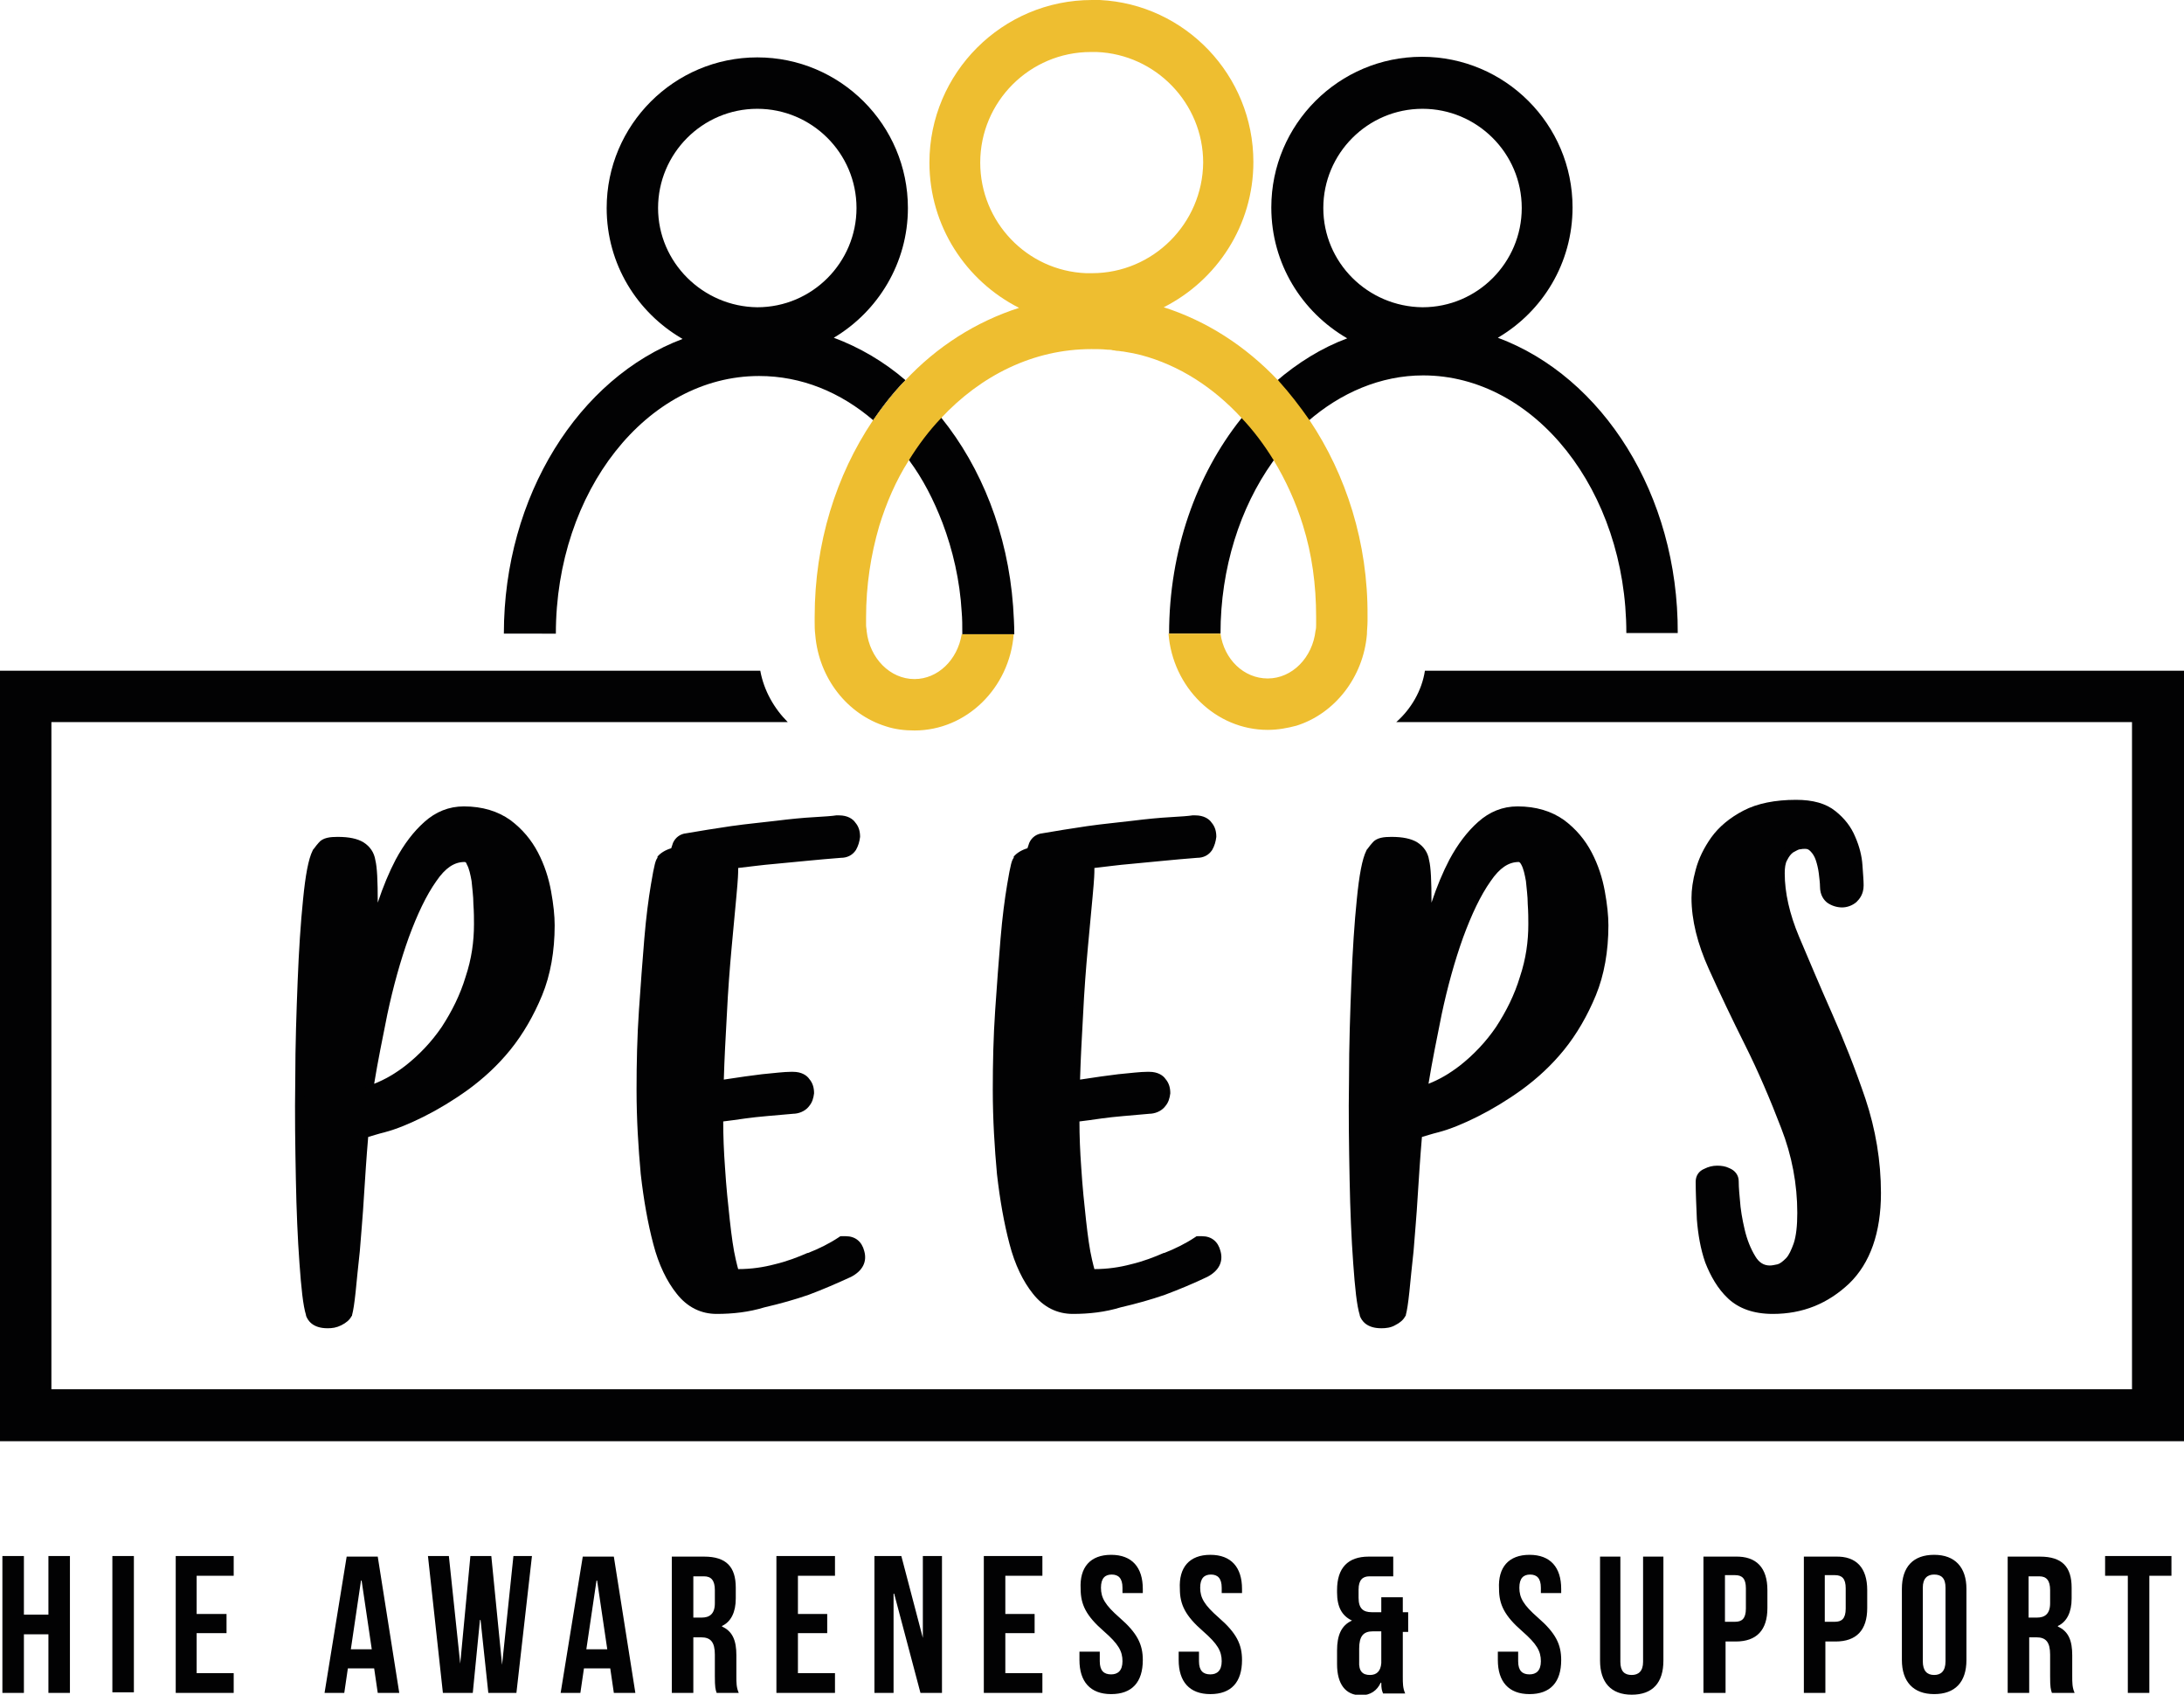
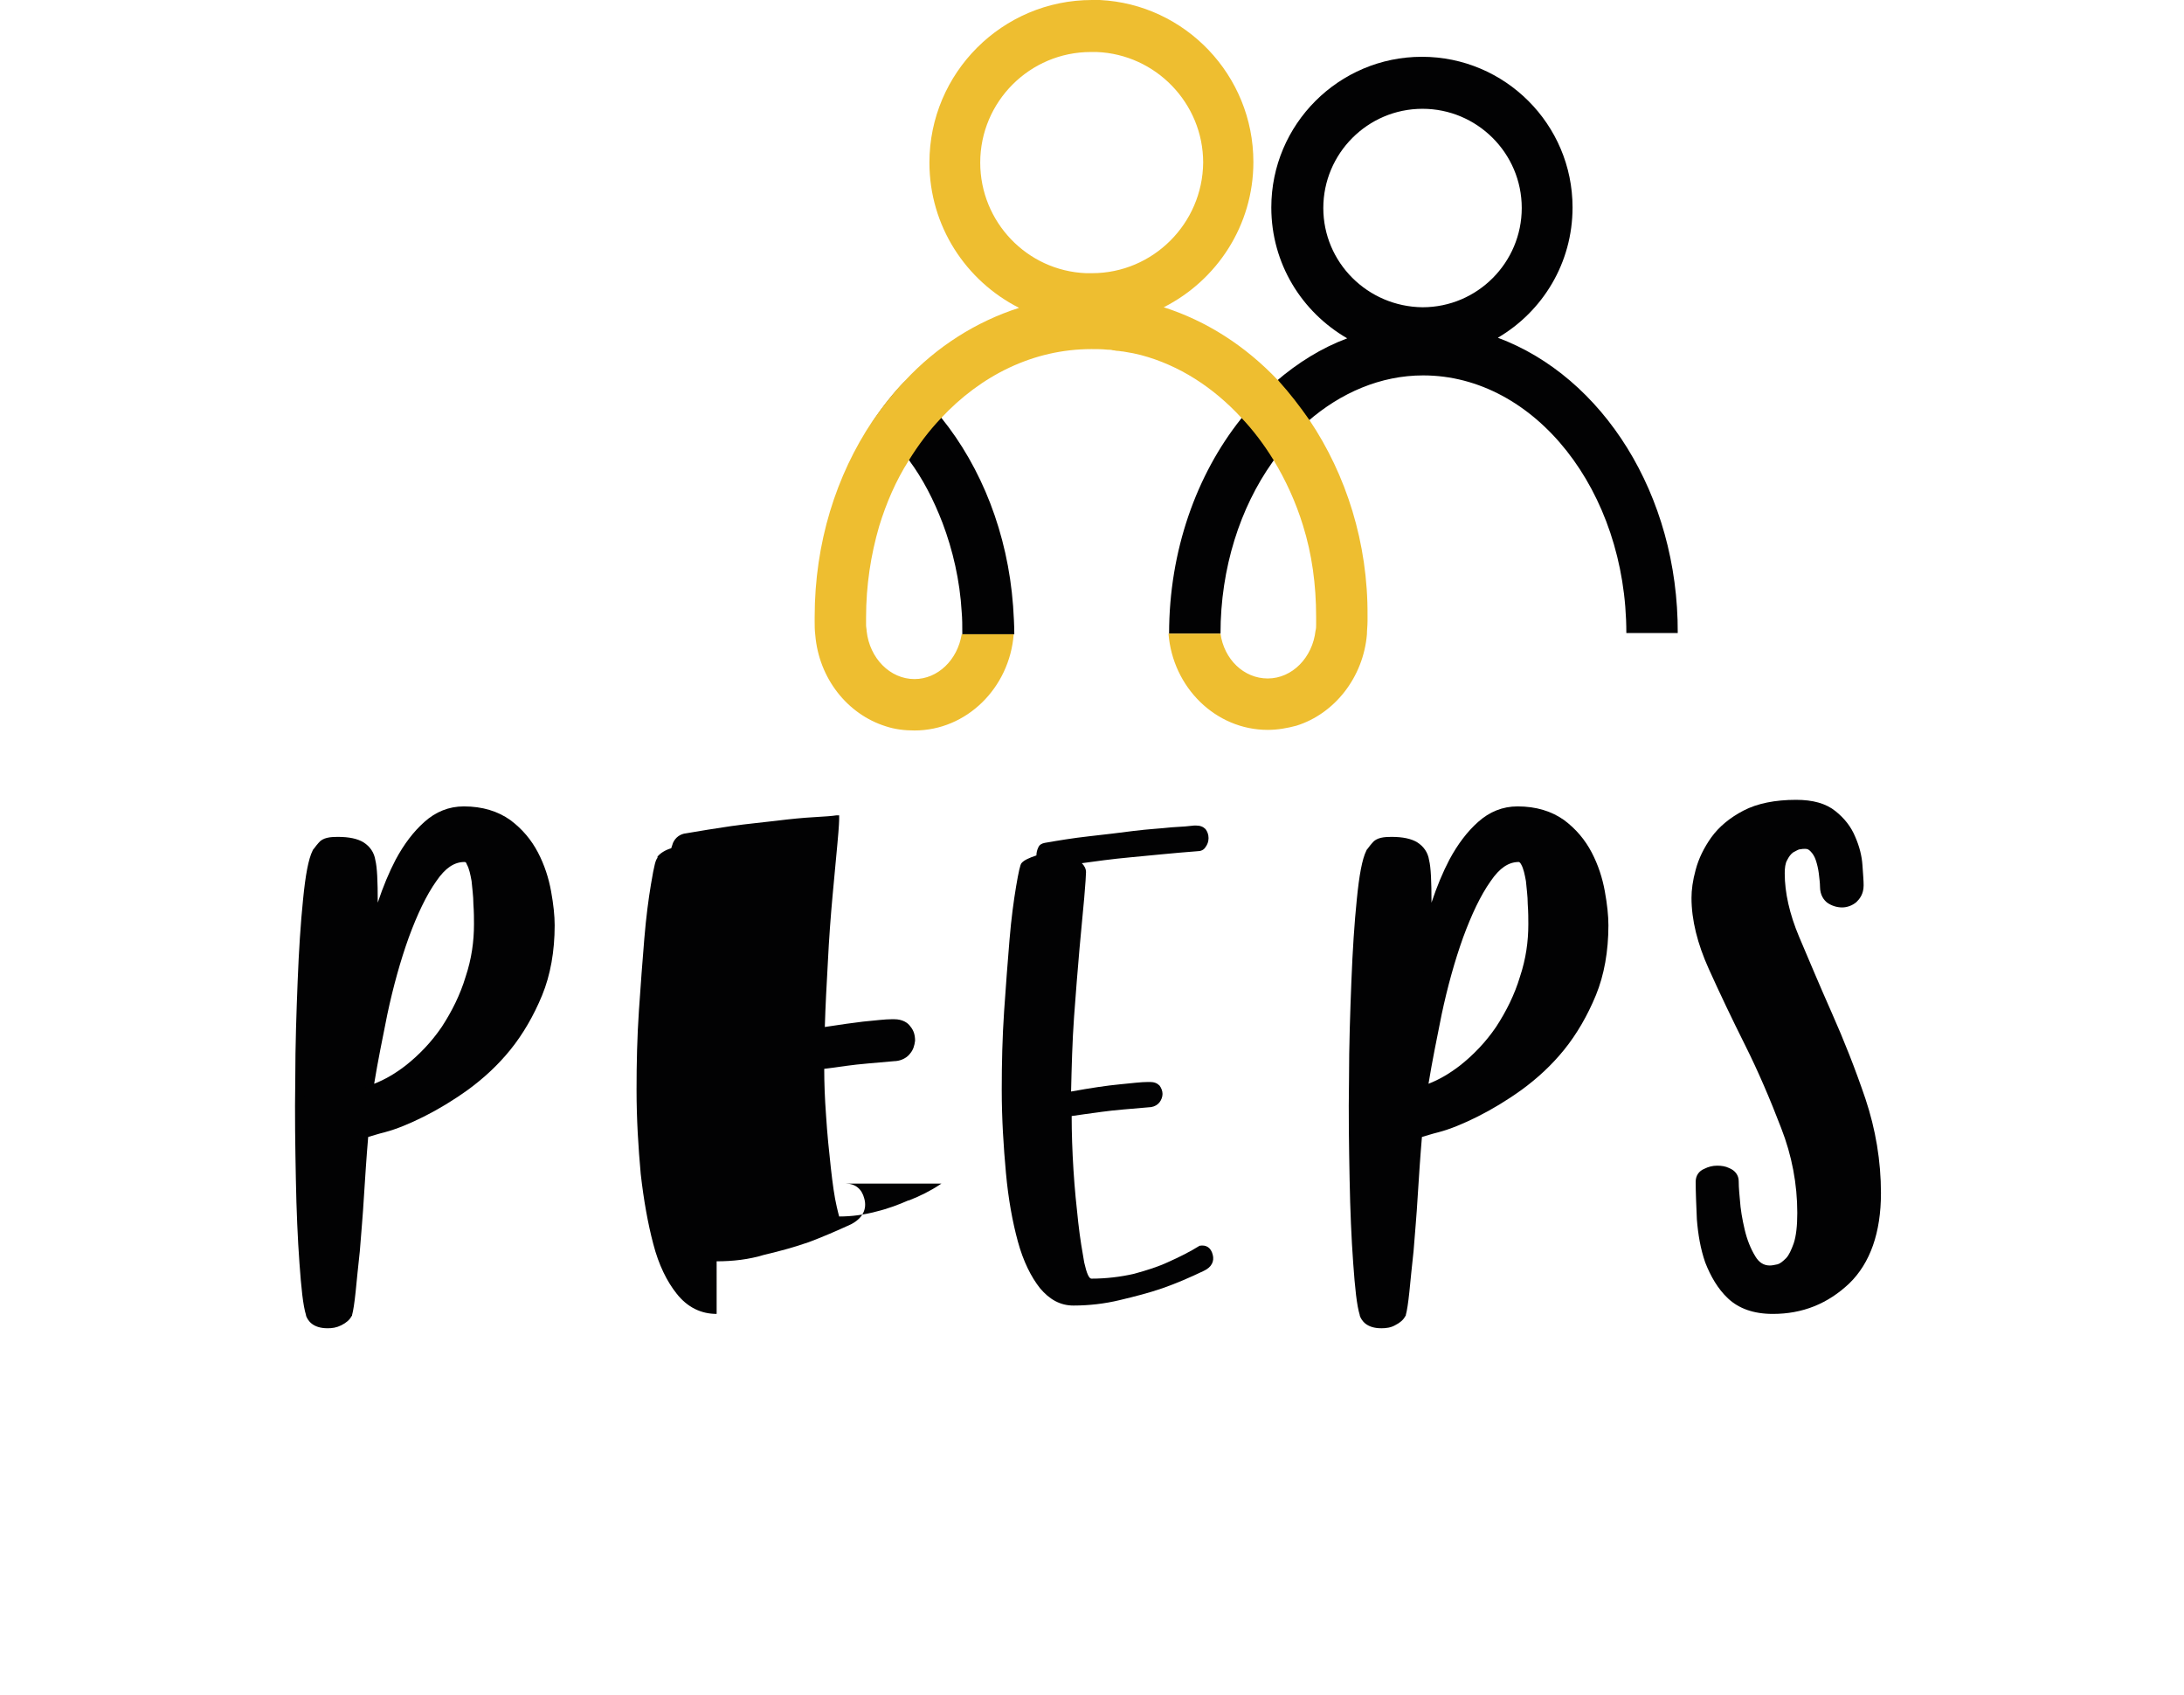
<svg xmlns="http://www.w3.org/2000/svg" viewBox="0 0 365.4 283.5" preserveAspectRatio="xMidYMid meet" width="365.4px" height="283.5px" role="img" focusable="false" aria-labelledby="peeps--title">
  <title id="peeps--title">PEEPS</title>
-   <path d="M238.4 112.2c-.5 3.3-2.3 6.4-4.8 8.6h123.1v111.6H8.6V120.8h123.2c-2.3-2.3-4-5.3-4.6-8.6H0v128.9h365.4V112.2h-127zM4 283.2H.4v-22.9H4v9.8h4.1v-9.8h3.6v22.9H8.1v-9.8H4zM18.8 260.3h3.6v22.8h-3.6zM32.9 270h5v3.2h-5v6.7h6.2v3.3h-9.7v-22.9h9.7v3.3h-6.2zM58.7 275.9h3.5l-1.7-11.5h-.1l-1.7 11.5zm8.1 7.3h-3.6l-.6-4.1h-4.4l-.6 4.1h-3.3l3.7-22.8h5.2l3.6 22.8zM80.4 271h-.1l-1.2 12.2h-5l-2.5-22.9h3.5l1.9 18 1.7-18h3.5l1.8 18.2 1.9-18.2H89l-2.6 22.9h-4.7zM98.1 275.9h3.5l-1.7-11.5h-.1l-1.7 11.5zm8.2 7.3h-3.6l-.6-4.1h-4.4l-.6 4.1h-3.3l3.7-22.8h5.2l3.6 22.8zM116 263.6v7h1.4c1.3 0 2.2-.6 2.2-2.4V266c0-1.6-.6-2.3-1.8-2.3H116zm3.9 19.6c-.2-.6-.3-.9-.3-2.8v-3.6c0-2.1-.7-2.9-2.3-2.9H116v9.3h-3.6v-22.8h5.4c3.7 0 5.3 1.7 5.3 5.2v1.8c0 2.3-.8 3.9-2.3 4.6v.1c1.8.8 2.4 2.4 2.4 4.8v3.5c0 1.1 0 1.9.4 2.8h-3.7zM133.5 270h4.9v3.2h-4.9v6.7h6.2v3.3h-9.8v-22.9h9.8v3.3h-6.2zM149.6 266.6h-.1v16.6h-3.2v-22.9h4.5l3.6 13.7v-13.7h3.2v22.9H154zM168.2 270h4.9v3.2h-4.9v6.7h6.2v3.3h-9.8v-22.9h9.8v3.3h-6.2zM185.9 260.1c3.5 0 5.3 2.1 5.3 5.7v.7h-3.4v-.9c0-1.6-.7-2.2-1.8-2.2s-1.8.6-1.8 2.2c0 1.7.7 2.9 3.1 5 3 2.6 3.9 4.5 3.9 7.1 0 3.7-1.8 5.7-5.3 5.7s-5.3-2.1-5.3-5.7v-1.4h3.4v1.6c0 1.6.7 2.2 1.9 2.2 1.1 0 1.9-.6 1.9-2.2 0-1.7-.7-2.9-3.1-5-3-2.6-3.9-4.5-3.9-7.1-.2-3.6 1.6-5.7 5.1-5.7M202.5 260.1c3.5 0 5.3 2.1 5.3 5.7v.7h-3.4v-.9c0-1.6-.7-2.2-1.8-2.2s-1.8.6-1.8 2.2c0 1.7.7 2.9 3.1 5 3 2.6 3.9 4.5 3.9 7.1 0 3.7-1.8 5.7-5.3 5.7s-5.3-2.1-5.3-5.7v-1.4h3.4v1.6c0 1.6.7 2.2 1.9 2.2 1.1 0 1.9-.6 1.9-2.2 0-1.7-.7-2.9-3.1-5-3-2.6-3.9-4.5-3.9-7.1-.2-3.6 1.6-5.7 5.1-5.7M229.2 280.2c1.1 0 1.8-.6 1.9-2v-5.3h-1.4c-1.6 0-2.3.8-2.3 2.9v2.1c-.1 1.7.6 2.3 1.8 2.3m-3-9.1c-1.7-.8-2.5-2.3-2.5-4.7v-.4c0-3.7 1.8-5.6 5.3-5.6h4.1v3.3h-4c-1.1 0-1.8.6-1.8 2.2v1.4c0 1.8.8 2.4 2.2 2.4h1.6v-2.5h3.6v2.5h.9v3.3h-.9v7.5c0 1.1 0 1.9.4 2.8h-3.7c-.2-.5-.3-.8-.3-1.8h-.1c-.6 1.3-1.7 2.1-3.3 2.1-2.6 0-4-1.9-4-5.2v-2.3c0-2.5.7-4.2 2.5-5M255.9 260.1c3.5 0 5.3 2.1 5.3 5.7v.7h-3.4v-.9c0-1.6-.7-2.2-1.8-2.2s-1.8.6-1.8 2.2c0 1.7.7 2.9 3.1 5 3 2.6 3.9 4.5 3.9 7.1 0 3.7-1.8 5.7-5.3 5.7s-5.3-2.1-5.3-5.7v-1.4h3.4v1.6c0 1.6.7 2.2 1.9 2.2 1.1 0 1.9-.6 1.9-2.2 0-1.7-.7-2.9-3.1-5-3-2.6-3.9-4.5-3.9-7.1-.2-3.6 1.6-5.7 5.1-5.7M271.1 260.3V278c0 1.6.7 2.2 1.9 2.2 1.1 0 1.9-.6 1.9-2.2v-17.6h3.4v17.4c0 3.7-1.8 5.7-5.3 5.7s-5.3-2.1-5.3-5.7v-17.4h3.4zM288.6 263.6v7.7h1.7c1.1 0 1.8-.5 1.8-2.2v-3.4c0-1.6-.6-2.2-1.8-2.2h-1.7zm7.1 2.4v3c0 3.7-1.8 5.6-5.3 5.6h-1.7v8.6H285v-22.8h5.3c3.6-.1 5.4 1.9 5.4 5.6M305.3 263.6v7.7h1.7c1.1 0 1.8-.5 1.8-2.2v-3.4c0-1.6-.6-2.2-1.8-2.2h-1.7zm7.1 2.4v3c0 3.7-1.8 5.6-5.3 5.6h-1.7v8.6h-3.6v-22.8h5.3c3.5-.1 5.3 1.9 5.3 5.6M321.7 277.9c0 1.6.7 2.3 1.9 2.3 1.1 0 1.9-.6 1.9-2.3v-12.3c0-1.6-.7-2.2-1.9-2.2-1.1 0-1.9.6-1.9 2.2v12.3zm-3.5-12.1c0-3.7 1.9-5.7 5.4-5.7 3.5 0 5.4 2.1 5.4 5.7v11.9c0 3.7-1.9 5.7-5.4 5.7-3.5 0-5.4-2.1-5.4-5.7v-11.9zM339.4 263.6v7h1.4c1.3 0 2.2-.6 2.2-2.4V266c0-1.6-.6-2.3-1.8-2.3h-1.8zm3.9 19.6c-.2-.6-.3-.9-.3-2.8v-3.6c0-2.1-.7-2.9-2.3-2.9h-1.2v9.3h-3.6v-22.8h5.4c3.7 0 5.3 1.7 5.3 5.2v1.8c0 2.3-.8 3.9-2.3 4.6v.1c1.8.8 2.4 2.4 2.4 4.8v3.5c0 1.1 0 1.9.4 2.8h-3.8zM352.2 260.3h11.1v3.3h-3.7v19.6H356v-19.6h-3.8zM110.1 34.8c0-9.1 7.4-16.6 16.6-16.6 9.1 0 16.6 7.4 16.6 16.6 0 9.1-7.4 16.6-16.6 16.6-9.1-.1-16.6-7.5-16.6-16.6m41.8 0c0-13.9-11.3-25.2-25.2-25.2-13.9 0-25.2 11.3-25.2 25.2 0 9.4 5.1 17.5 12.7 21.9-17.3 6.5-29.9 26.2-29.9 49.3H93c0-23.8 15.2-43.1 34-43.1 7.1 0 13.6 2.7 19.1 7.4 1.6-2.4 3.4-4.7 5.4-6.7-3.6-3.1-7.7-5.5-12-7.1 7.4-4.4 12.4-12.5 12.4-21.7" fill="#020203" />
  <path d="M161 105.8c0-1.1 0-2.3-.1-3.4-.3-5.3-1.5-10.4-3.2-14.9-1.5-3.9-3.3-7.4-5.6-10.5-1.8-2.5-3.8-4.7-6-6.6 1.6-2.4 3.4-4.7 5.4-6.7 2.2 1.8 4.2 3.9 6 6.2 6.7 8.3 11.1 19.3 12 31.5.1 1.6.2 3.1.2 4.7H161v-.3zM221.4 34.8c0-9.1 7.4-16.6 16.6-16.6 9.1 0 16.6 7.4 16.6 16.6 0 9.1-7.4 16.6-16.6 16.6-9.2-.1-16.6-7.5-16.6-16.6m29.2 21.7c7.5-4.4 12.5-12.5 12.5-21.8 0-13.9-11.3-25.2-25.2-25.2-13.9 0-25.2 11.3-25.2 25.2 0 9.4 5.1 17.5 12.7 21.9-4.3 1.6-8.3 4.1-11.9 7.2 1.9 2.1 3.7 4.3 5.3 6.7 5.5-4.8 12.2-7.7 19.3-7.7 18.7 0 34 19.3 34 43.1h8.6c.1-23.2-12.6-42.9-30.1-49.4" fill="#020203" />
  <path d="M218.9 70.6c-1.6-2.4-3.4-4.7-5.3-6.7-2.1 1.9-4.1 3.9-6 6.2-7.4 9.3-12 22-12 35.9h8.6c0-11 3.3-21.1 8.7-28.7 1.8-2.6 3.8-4.8 6-6.7M77.7 144.2c-1.7 0-3.2 1-4.7 3.2-1.7 2.4-3.2 5.6-4.6 9.4-1.4 3.9-2.6 8.2-3.6 12.9-.8 4-1.6 7.9-2.2 11.6 1.8-.7 3.5-1.7 5.2-3 2.3-1.8 4.4-4 6.1-6.5 1.7-2.6 3.1-5.4 4-8.4 1-3 1.4-5.9 1.4-8.8 0-.9 0-2-.1-3.4 0-1.3-.2-2.6-.3-3.8-.2-1.1-.4-2.1-.8-2.8-.1-.4-.3-.4-.4-.4m-22.9 78c-2.5 0-3.3-1.3-3.6-2.1v-.1c-.5-1.6-.8-4.5-1.1-8.7-.3-4.1-.5-8.8-.6-14-.1-5.3-.2-10.9-.1-16.7 0-5.8.2-11.4.4-16.5s.5-9.7.9-13.6c.4-4.1.9-6.8 1.6-8.2l.1-.2.1-.1c.3-.4.6-.8.8-1 .7-.9 2-1 3.2-1 1.9 0 3.3.3 4.3.9 1.1.7 1.8 1.7 2 3 .3 1.2.4 3.5.4 7.1.9-2.7 1.9-5.1 3-7.2 1.4-2.6 3-4.7 4.8-6.3 1.9-1.7 4.1-2.6 6.6-2.6 3.1 0 5.7.8 7.8 2.3 2 1.5 3.5 3.3 4.6 5.4 1.1 2.1 1.8 4.3 2.2 6.5.4 2.2.6 4.1.6 5.7 0 4.3-.7 8.3-2.1 11.7-1.4 3.4-3.2 6.5-5.3 9.1-2.1 2.6-4.5 4.8-7.1 6.7-2.5 1.8-5 3.3-7.4 4.5-2.4 1.2-4.6 2.1-6.5 2.6-1.2.3-2.1.6-2.8.8-.3 3.5-.5 6.7-.7 9.8-.2 3.5-.5 6.6-.7 9.3-.3 2.6-.5 4.9-.7 6.8-.2 1.9-.4 3.2-.6 3.9v.1l-.1.1c-.3.6-.9 1.1-1.7 1.5-.8.4-1.5.5-2.3.5" fill="#020203" />
-   <path d="M77.7 142.8c-2.2 0-4.1 1.3-5.9 3.8-1.7 2.5-3.3 5.8-4.7 9.7-1.4 3.9-2.6 8.3-3.6 13.1-1 4.8-1.9 9.4-2.6 13.9 2.8-.7 5.4-2 7.9-3.9 2.4-1.9 4.6-4.2 6.4-6.9 1.8-2.7 3.2-5.6 4.2-8.7 1-3.1 1.5-6.2 1.5-9.2 0-.9 0-2.1-.1-3.4 0-1.4-.2-2.7-.3-3.9-.2-1.3-.5-2.4-.9-3.2-.5-.8-1.1-1.3-1.9-1.3m13.6 12.1c0 4.2-.7 7.9-2 11.2-1.4 3.3-3.1 6.2-5.1 8.7-2.1 2.5-4.3 4.6-6.8 6.4-2.5 1.8-4.9 3.2-7.2 4.4-2.3 1.1-4.4 2-6.2 2.5-1.8.6-3.1.9-3.8 1v.3c-.3 3.6-.5 7.2-.7 10.6-.2 3.4-.5 6.5-.7 9.2-.3 2.7-.5 5-.7 6.8-.2 1.8-.4 3-.6 3.6-.2.3-.5.6-1 .8-.5.2-1 .3-1.6.3-1.2 0-2-.4-2.2-1.1-.4-1.5-.8-4.3-1-8.4-.3-4.1-.5-8.7-.6-13.9-.1-5.2-.2-10.8-.1-16.6 0-5.9.2-11.3.4-16.5.2-5.1.5-9.7.9-13.6.4-3.9.9-6.5 1.5-7.8.3-.4.6-.8.9-1.1.2-.3.9-.4 2-.4 1.6 0 2.7.2 3.5.7.7.5 1.2 1.2 1.4 2.1.3 1.1.4 3.4.4 6.8s-.1 7.6-.3 12.4c.7-3.6 1.5-7 2.6-10.3 1-3.3 2.2-6.2 3.5-8.7 1.3-2.5 2.8-4.4 4.5-5.9 1.7-1.5 3.5-2.2 5.6-2.2 2.8 0 5.1.7 6.9 2 1.8 1.4 3.2 3 4.2 5s1.7 4 2.1 6.1c0 2.3.2 4.1.2 5.6M119.9 219.8c-2.6 0-4.9-1.1-6.7-3.4-1.6-2-3-4.8-3.9-8.3-.9-3.4-1.6-7.3-2.1-11.7-.4-4.4-.7-9.1-.7-14.1 0-4.4.1-8.9.4-13.3.3-4.4.6-8.4.9-12 .3-3.6.7-6.6 1.1-9 .6-3.6.8-4.1 1.1-4.5v-.2c.5-.6 1.3-1.1 2.3-1.4l.3-.9c.4-.9 1.2-1.5 2.2-1.6 2.3-.4 4.8-.8 7.5-1.2 2.8-.4 5.2-.6 7.6-.9 2.4-.3 4.5-.5 6.3-.6 1.8-.1 3.1-.2 3.7-.3h.5c1.4 0 2.3.6 2.7 1.2.6.7.8 1.5.8 2.4-.1.8-.3 1.5-.7 2.2-.6.9-1.5 1.3-2.5 1.3-3.9.3-7.6.7-10.9 1-2.4.2-4.5.5-6.3.7v.4c0 .4 0 1.2-.3 4.4-.2 2.3-.5 5.2-.8 8.6-.3 3.3-.6 7.1-.8 11.3-.2 3.6-.4 7.2-.5 10.7 2.6-.4 4.7-.7 6.4-.9 2.1-.2 3.7-.4 4.8-.4h.4c1.4 0 2.3.6 2.7 1.2.6.7.8 1.5.8 2.4-.1.8-.3 1.5-.8 2.1-.5.7-1.4 1.2-2.4 1.3h-.1c-3.3.3-6.1.5-8.2.8-1.5.2-2.7.4-3.7.5 0 2.4.1 5 .3 7.7.2 3.2.5 6.1.8 8.8.3 2.7.6 4.9 1 6.6.2.8.3 1.3.4 1.6 2.2 0 4.2-.3 6.1-.8 2.1-.5 3.9-1.2 5.5-1.9h.1c1.8-.7 3.6-1.6 5.1-2.6l.3-.2H141.5c1.6 0 2.7.9 3.1 2.5.5 1.8-.3 3.3-2.2 4.3-2.4 1.1-4.7 2.1-7.1 3-2.3.8-4.8 1.5-7.4 2.1-2.6.8-5.3 1.1-8 1.1" fill="#020203" />
-   <path d="M141.1 208.4c1.1-.2 1.9.3 2.2 1.5.3 1.1-.2 2.1-1.5 2.7-2.3 1.1-4.6 2.1-6.9 2.9-2.3.8-4.7 1.4-7.2 2-2.5.6-5.1.9-7.7.9-2.2 0-4-1-5.6-2.9-1.5-1.9-2.8-4.5-3.7-7.8-.9-3.3-1.6-7.1-2-11.5-.4-4.4-.7-9-.7-13.9 0-4.4.1-8.8.4-13.2.3-4.4.6-8.3.9-11.9.3-3.6.7-6.5 1.1-8.9.4-2.4.7-3.7.9-3.9.4-.5 1.3-.9 2.5-1.3 0-.4.1-.9.3-1.3.2-.5.6-.7 1.1-.8 2.3-.4 4.7-.8 7.4-1.1 2.7-.3 5.2-.6 7.5-.9 2.4-.3 4.5-.4 6.3-.6 1.8-.1 3.1-.2 3.8-.3h.3c.7 0 1.2.2 1.6.6.3.4.5.9.5 1.5s-.2 1.1-.5 1.5c-.3.5-.8.7-1.4.7-4 .3-7.7.7-11 1-3.3.3-6.1.7-8.3 1 .4.4.7.9.7 1.5 0 .5-.1 1.9-.3 4.3-.2 2.3-.5 5.2-.8 8.6-.3 3.4-.6 7.2-.9 11.3-.3 4.2-.4 8.3-.5 12.5 3.3-.6 6-1 8.1-1.2 2.1-.2 3.6-.4 4.8-.4h.3c.7 0 1.2.2 1.6.6.3.4.5.9.5 1.4 0 .5-.2 1-.5 1.4-.3.4-.8.7-1.4.8-3.4.3-6.2.5-8.3.8-2.1.3-3.8.5-5 .7 0 2.8.1 5.8.3 9 .2 3.2.5 6.1.8 8.8.3 2.7.7 5 1 6.7.4 1.8.8 2.7 1.2 2.7 2.5 0 4.9-.3 7.1-.8 2.2-.6 4.1-1.2 5.8-2 1.8-.8 3.6-1.7 5.2-2.7M179.5 219.8c-2.6 0-4.9-1.1-6.7-3.4-1.6-2-3-4.8-3.9-8.3-.9-3.4-1.6-7.3-2.1-11.7-.4-4.4-.7-9.1-.7-14.1 0-4.4.1-8.9.4-13.3.3-4.4.6-8.4.9-12 .3-3.6.7-6.6 1.1-9 .6-3.6.8-4.1 1.1-4.5v-.2c.5-.6 1.3-1.1 2.3-1.4l.3-.9c.4-.9 1.2-1.5 2.2-1.6 2.3-.4 4.8-.8 7.5-1.2 2.8-.4 5.2-.6 7.6-.9 2.4-.3 4.5-.5 6.3-.6 1.8-.1 3.1-.2 3.7-.3h.5c1.4 0 2.3.6 2.7 1.2.6.7.8 1.5.8 2.4-.1.8-.3 1.5-.7 2.2-.6.9-1.5 1.3-2.5 1.3-3.9.3-7.6.7-10.9 1-2.4.2-4.5.5-6.3.7v.4c0 .4 0 1.2-.3 4.4-.2 2.3-.5 5.2-.8 8.6-.3 3.3-.6 7.1-.8 11.3-.2 3.6-.4 7.2-.5 10.7 2.6-.4 4.7-.7 6.4-.9 2.1-.2 3.7-.4 4.8-.4h.4c1.4 0 2.3.6 2.7 1.2.6.7.8 1.5.8 2.4-.1.8-.3 1.5-.8 2.1-.5.7-1.4 1.2-2.4 1.3h-.1c-3.3.3-6.1.5-8.2.8-1.5.2-2.7.4-3.7.5 0 2.4.1 5 .3 7.7.2 3.2.5 6.1.8 8.8.3 2.7.6 4.9 1 6.6.2.8.3 1.3.4 1.6 2.2 0 4.2-.3 6.1-.8 2.1-.5 3.9-1.2 5.5-1.9h.1c1.8-.7 3.6-1.6 5.1-2.6l.3-.2H201.1c1.6 0 2.7.9 3.1 2.5.5 1.8-.3 3.3-2.2 4.3-2.3 1.1-4.7 2.1-7.1 3-2.3.8-4.8 1.5-7.4 2.1-2.6.8-5.3 1.1-8 1.1" fill="#020203" />
+   <path d="M77.7 142.8c-2.2 0-4.1 1.3-5.9 3.8-1.7 2.5-3.3 5.8-4.7 9.7-1.4 3.9-2.6 8.3-3.6 13.1-1 4.8-1.9 9.4-2.6 13.9 2.8-.7 5.4-2 7.9-3.9 2.4-1.9 4.6-4.2 6.4-6.9 1.8-2.7 3.2-5.6 4.2-8.7 1-3.1 1.5-6.2 1.5-9.2 0-.9 0-2.1-.1-3.4 0-1.4-.2-2.7-.3-3.9-.2-1.3-.5-2.4-.9-3.2-.5-.8-1.1-1.3-1.9-1.3m13.6 12.1c0 4.2-.7 7.9-2 11.2-1.4 3.3-3.1 6.2-5.1 8.7-2.1 2.5-4.3 4.6-6.8 6.4-2.5 1.8-4.9 3.2-7.2 4.4-2.3 1.1-4.4 2-6.2 2.5-1.8.6-3.1.9-3.8 1v.3c-.3 3.6-.5 7.2-.7 10.6-.2 3.4-.5 6.5-.7 9.2-.3 2.7-.5 5-.7 6.8-.2 1.8-.4 3-.6 3.6-.2.3-.5.6-1 .8-.5.2-1 .3-1.6.3-1.2 0-2-.4-2.2-1.1-.4-1.5-.8-4.3-1-8.4-.3-4.1-.5-8.7-.6-13.9-.1-5.2-.2-10.8-.1-16.6 0-5.9.2-11.3.4-16.5.2-5.1.5-9.7.9-13.6.4-3.9.9-6.5 1.5-7.8.3-.4.6-.8.9-1.1.2-.3.9-.4 2-.4 1.6 0 2.7.2 3.5.7.7.5 1.2 1.2 1.4 2.1.3 1.1.4 3.4.4 6.8s-.1 7.6-.3 12.4c.7-3.6 1.5-7 2.6-10.3 1-3.3 2.2-6.2 3.5-8.7 1.3-2.5 2.8-4.4 4.5-5.9 1.7-1.5 3.5-2.2 5.6-2.2 2.8 0 5.1.7 6.9 2 1.8 1.4 3.2 3 4.2 5s1.7 4 2.1 6.1c0 2.3.2 4.1.2 5.6M119.9 219.8c-2.6 0-4.9-1.1-6.7-3.4-1.6-2-3-4.8-3.9-8.3-.9-3.4-1.6-7.3-2.1-11.7-.4-4.4-.7-9.1-.7-14.1 0-4.4.1-8.9.4-13.3.3-4.4.6-8.4.9-12 .3-3.6.7-6.6 1.1-9 .6-3.6.8-4.1 1.1-4.5v-.2c.5-.6 1.3-1.1 2.3-1.4l.3-.9c.4-.9 1.2-1.5 2.2-1.6 2.3-.4 4.8-.8 7.5-1.2 2.8-.4 5.2-.6 7.6-.9 2.4-.3 4.5-.5 6.3-.6 1.8-.1 3.1-.2 3.7-.3h.5v.4c0 .4 0 1.2-.3 4.4-.2 2.3-.5 5.2-.8 8.6-.3 3.3-.6 7.1-.8 11.3-.2 3.6-.4 7.2-.5 10.7 2.6-.4 4.7-.7 6.4-.9 2.1-.2 3.7-.4 4.8-.4h.4c1.4 0 2.3.6 2.7 1.2.6.7.8 1.5.8 2.4-.1.8-.3 1.5-.8 2.1-.5.7-1.4 1.2-2.4 1.3h-.1c-3.3.3-6.1.5-8.2.8-1.5.2-2.7.4-3.7.5 0 2.4.1 5 .3 7.7.2 3.2.5 6.1.8 8.8.3 2.7.6 4.9 1 6.6.2.8.3 1.3.4 1.6 2.2 0 4.2-.3 6.1-.8 2.1-.5 3.9-1.2 5.5-1.9h.1c1.8-.7 3.6-1.6 5.1-2.6l.3-.2H141.5c1.6 0 2.7.9 3.1 2.5.5 1.8-.3 3.3-2.2 4.3-2.4 1.1-4.7 2.1-7.1 3-2.3.8-4.8 1.5-7.4 2.1-2.6.8-5.3 1.1-8 1.1" fill="#020203" />
  <path d="M200.7 208.4c1.1-.2 1.9.3 2.2 1.5.3 1.1-.2 2.1-1.5 2.7-2.3 1.1-4.6 2.1-6.9 2.9-2.3.8-4.7 1.4-7.2 2-2.5.6-5.1.9-7.7.9-2.2 0-4-1-5.6-2.9-1.5-1.9-2.8-4.5-3.7-7.8-.9-3.3-1.6-7.1-2-11.5-.4-4.4-.7-9-.7-13.9 0-4.4.1-8.8.4-13.2.3-4.4.6-8.3.9-11.9.3-3.6.7-6.5 1.1-8.9.4-2.4.7-3.7.9-3.9.4-.5 1.3-.9 2.5-1.3 0-.4.1-.9.3-1.3.2-.5.6-.7 1.1-.8 2.3-.4 4.7-.8 7.4-1.1 2.7-.3 5.2-.6 7.5-.9 2.4-.3 4.5-.4 6.3-.6 1.8-.1 3.1-.2 3.8-.3h.3c.7 0 1.2.2 1.6.6.3.4.5.9.5 1.5s-.2 1.1-.5 1.5c-.3.5-.8.7-1.4.7-4 .3-7.7.7-11 1-3.3.3-6.1.7-8.3 1 .4.4.7.9.7 1.5 0 .5-.1 1.9-.3 4.3-.2 2.3-.5 5.2-.8 8.6-.3 3.4-.6 7.2-.9 11.3-.3 4.2-.4 8.3-.5 12.5 3.3-.6 6-1 8.1-1.2 2.1-.2 3.6-.4 4.8-.4h.3c.7 0 1.2.2 1.6.6.3.4.5.9.5 1.4 0 .5-.2 1-.5 1.4-.3.4-.8.7-1.4.8-3.4.3-6.2.5-8.3.8-2.1.3-3.8.5-5 .7 0 2.8.1 5.8.3 9 .2 3.2.5 6.1.8 8.8.3 2.7.7 5 1 6.7.4 1.8.8 2.7 1.2 2.7 2.5 0 4.9-.3 7.1-.8 2.2-.6 4.1-1.2 5.8-2 1.8-.8 3.6-1.7 5.2-2.7M254.1 144.2c-1.7 0-3.2 1-4.7 3.2-1.7 2.4-3.2 5.6-4.6 9.4-1.4 3.9-2.6 8.2-3.6 12.9-.8 4-1.6 7.9-2.2 11.6 1.8-.7 3.5-1.7 5.2-3 2.3-1.8 4.4-4 6.1-6.5 1.7-2.6 3.1-5.4 4-8.4 1-3 1.4-5.9 1.4-8.8 0-.9 0-2-.1-3.4 0-1.3-.2-2.6-.3-3.8-.2-1.1-.4-2.1-.8-2.8-.2-.4-.4-.4-.4-.4m-23 78c-2.5 0-3.3-1.3-3.6-2.1v-.1c-.5-1.6-.8-4.5-1.1-8.7-.3-4.1-.5-8.8-.6-14-.1-5.3-.2-10.9-.1-16.7 0-5.8.2-11.4.4-16.5s.5-9.7.9-13.6c.4-4.1.9-6.8 1.6-8.2l.1-.2.1-.1c.3-.4.6-.8.8-1 .7-.9 2-1 3.2-1 1.9 0 3.3.3 4.3.9 1.1.7 1.8 1.7 2 3 .3 1.2.4 3.5.4 7.1.9-2.7 1.9-5.1 3-7.2 1.4-2.6 3-4.7 4.8-6.3 1.9-1.7 4.1-2.6 6.6-2.6 3.1 0 5.7.8 7.8 2.3 2 1.5 3.5 3.3 4.6 5.4 1.1 2.1 1.8 4.3 2.2 6.5.4 2.2.6 4.1.6 5.7 0 4.3-.7 8.3-2.1 11.7-1.4 3.4-3.2 6.5-5.3 9.1-2.1 2.6-4.5 4.8-7.1 6.7-2.5 1.8-5 3.3-7.4 4.5-2.4 1.2-4.6 2.1-6.5 2.6-1.2.3-2.1.6-2.8.8-.3 3.5-.5 6.7-.7 9.8-.2 3.5-.5 6.6-.7 9.3-.3 2.6-.5 4.9-.7 6.8-.2 1.9-.4 3.2-.6 3.9v.1l-.1.1c-.3.6-.9 1.1-1.7 1.5-.7.4-1.5.5-2.3.5" fill="#020203" />
  <path d="M254.1 142.8c-2.2 0-4.1 1.3-5.9 3.8-1.7 2.5-3.3 5.8-4.7 9.7-1.4 3.9-2.6 8.3-3.6 13.1-1 4.8-1.9 9.4-2.6 13.9 2.8-.7 5.4-2 7.9-3.9 2.4-1.9 4.6-4.2 6.4-6.9 1.8-2.7 3.2-5.6 4.2-8.7 1-3.1 1.5-6.2 1.5-9.2 0-.9 0-2.1-.1-3.4 0-1.4-.2-2.7-.3-3.9-.2-1.3-.5-2.4-.9-3.2-.5-.8-1.2-1.3-1.9-1.3m13.6 12.1c0 4.2-.7 7.9-2 11.2-1.4 3.3-3.1 6.2-5.1 8.7-2.1 2.5-4.3 4.6-6.8 6.4-2.5 1.8-4.9 3.2-7.2 4.4-2.3 1.1-4.4 2-6.2 2.5-1.8.6-3.1.9-3.8 1v.3c-.3 3.6-.5 7.2-.7 10.6-.2 3.4-.5 6.5-.7 9.2-.3 2.7-.5 5-.7 6.8-.2 1.8-.4 3-.6 3.6-.2.3-.5.6-1 .8-.5.2-1 .3-1.6.3-1.2 0-2-.4-2.2-1.1-.4-1.5-.8-4.3-1-8.4-.3-4.1-.5-8.7-.6-13.9-.1-5.2-.2-10.8-.1-16.6 0-5.9.2-11.3.4-16.5.2-5.1.5-9.7.9-13.6.4-3.9.9-6.5 1.5-7.8.3-.4.6-.8.9-1.1.2-.3.9-.4 2-.4 1.6 0 2.7.2 3.5.7.7.5 1.2 1.2 1.4 2.1.3 1.1.4 3.4.4 6.8s-.1 7.6-.3 12.4c.7-3.6 1.6-7 2.6-10.3 1-3.3 2.2-6.2 3.5-8.7 1.3-2.5 2.8-4.4 4.5-5.9 1.7-1.5 3.5-2.2 5.6-2.2 2.8 0 5.1.7 6.9 2 1.8 1.4 3.2 3 4.2 5s1.7 4 2.1 6.1c0 2.3.2 4.1.2 5.6M296.6 219.8c-3.2 0-5.7-.9-7.5-2.6-1.7-1.6-2.9-3.7-3.8-6-.8-2.3-1.2-4.7-1.4-7.2-.1-2.4-.2-4.5-.2-6.3 0-1 .5-1.8 1.5-2.2.6-.3 1.3-.5 2.1-.5.7 0 1.4.1 2 .4 1 .4 1.6 1.2 1.6 2.2 0 .3 0 1.1.2 3.1.1 1.6.4 3.3.8 5 .4 1.7 1 3.2 1.8 4.5.6 1 1.4 1.5 2.4 1.5.4 0 .8-.1 1.3-.2.4-.1.9-.5 1.4-1 .5-.5.9-1.4 1.3-2.5.4-1.2.6-2.9.6-5.1 0-4.8-.9-9.6-2.7-14.2-1.8-4.7-3.8-9.4-6-13.8s-4.3-8.8-6.1-12.8c-1.9-4.2-2.9-8.2-2.9-11.9 0-1.3.2-2.9.7-4.7.5-1.9 1.4-3.7 2.6-5.4 1.3-1.8 3.1-3.3 5.4-4.5 2.3-1.2 5.3-1.8 8.8-1.8 2.8 0 5 .6 6.6 1.9 1.5 1.2 2.6 2.6 3.3 4.3.7 1.6 1.1 3.2 1.2 4.7.1 1.5.2 2.6.2 3.4 0 1.5-.7 2.3-1.2 2.8-.7.6-1.6.9-2.4.9-.9 0-1.8-.3-2.5-.8-.5-.4-1.2-1.2-1.2-2.7 0-.6-.1-1.3-.2-2.2-.1-.8-.3-1.6-.5-2.2-.2-.6-.5-1.1-.9-1.5-.3-.3-.5-.4-.9-.4-.2 0-.5 0-1 .1-.3.1-.6.3-1 .5-.4.3-.7.7-1 1.3-.3.5-.4 1.3-.4 2.2 0 3.2.8 6.8 2.4 10.6 1.7 4 3.5 8.3 5.5 12.8s3.9 9.3 5.6 14.3c1.7 5.1 2.6 10.4 2.6 15.8 0 6.6-1.8 11.7-5.3 15.1-3.6 3.4-7.8 5.1-12.8 5.1" fill="#020203" />
-   <path d="M310.4 148.2c0 .8-.2 1.3-.7 1.7-.5.4-1 .6-1.5.6-.6 0-1.1-.2-1.6-.5-.4-.3-.7-.9-.7-1.7 0-.7-.1-1.5-.2-2.4-.1-.9-.3-1.7-.6-2.5s-.7-1.4-1.2-2c-.5-.6-1.2-.8-2-.8-.3 0-.8.1-1.3.2s-1 .4-1.6.8c-.5.4-1 1-1.4 1.7-.4.7-.6 1.7-.6 2.9 0 3.4.8 7.1 2.5 11.1s3.5 8.3 5.5 12.8 3.8 9.2 5.5 14.2c1.7 5 2.5 10.1 2.5 15.3 0 6.3-1.6 11-4.8 14.1-3.2 3.1-7.1 4.6-11.7 4.6-2.8 0-5-.7-6.5-2.2-1.5-1.5-2.7-3.3-3.4-5.5-.7-2.2-1.2-4.4-1.3-6.8-.1-2.4-.2-4.5-.2-6.2 0-.4.2-.7.7-1 .4-.2.9-.3 1.4-.3.5 0 1 .1 1.4.3s.7.5.7.9c0 .5.1 1.6.2 3.2.1 1.7.4 3.4.9 5.2.4 1.8 1.1 3.5 2 4.9.9 1.4 2.1 2.2 3.7 2.2.5 0 1.1-.1 1.8-.3.7-.2 1.3-.7 2-1.3.7-.7 1.2-1.7 1.6-3.1.4-1.4.7-3.2.7-5.5 0-5-.9-9.9-2.8-14.7-1.8-4.8-3.9-9.4-6.1-13.9-2.2-4.5-4.3-8.7-6.1-12.8-1.8-4.1-2.8-7.8-2.8-11.3 0-1.2.2-2.6.7-4.3.4-1.7 1.2-3.3 2.4-5 1.2-1.6 2.8-3 4.9-4.1 2.1-1.1 4.8-1.7 8.1-1.7 2.4 0 4.3.5 5.6 1.6 1.3 1.1 2.3 2.3 2.9 3.8.6 1.4 1 2.9 1.1 4.3.2 1.6.3 2.7.3 3.5" fill="#020203" />
  <path d="M182.7 45.7h-1c-9.9-.4-17.7-8.6-17.7-18.5 0-10.2 8.3-18.5 18.5-18.5h1c9.9.4 17.8 8.6 17.8 18.5-.1 10.2-8.4 18.5-18.6 18.5m36.4 24.6c-1.6-2.3-3.3-4.5-5.1-6.5-.1-.1-.1-.2-.2-.2-5.4-5.7-11.9-9.9-19.1-12.2 8.9-4.5 15-13.7 15-24.3C209.7 12.6 198.3.7 184 0H182.7c-15 0-27.2 12.2-27.2 27.2 0 10.6 6.1 19.8 15 24.3-7.2 2.3-13.8 6.5-19.1 12.2-.1.1-.1.2-.2.2-1.9 2-3.6 4.2-5.2 6.5-6.1 9.1-9.7 20.4-9.7 32.8v.8c0 .7 0 1.4.1 2.2.6 7.3 5.4 13.3 11.8 15.3 1.5.5 3.1.7 4.8.7 8.7 0 15.9-7.1 16.6-16.1h-8.7c-.7 4.3-4 7.5-7.9 7.5-4.1 0-7.5-3.5-8-8 0-.3-.1-.7-.1-1v-1.3c0-5.4.8-10.5 2.2-15.3 1.2-3.9 2.8-7.6 4.9-10.9 1.6-2.6 3.4-5 5.4-7.1 6.7-7.2 15.5-11.6 25.2-11.6.9 0 1.8 0 2.7.1.3 0 .6 0 .9.1.3 0 .5.1.8.1.3 0 .6.1.9.1.6.1 1.2.2 1.7.3.4.1.9.2 1.3.3 6.4 1.7 12.1 5.4 16.8 10.5 2 2.1 3.8 4.5 5.4 7.1 2 3.3 3.7 7 4.9 10.9 1.5 4.8 2.2 9.9 2.2 15.3v1.3c0 .3 0 .7-.1 1-.5 4.5-3.9 8-8 8-4 0-7.3-3.2-7.9-7.5h-8.7c.7 9 7.9 16.1 16.6 16.1 1.7 0 3.3-.3 4.8-.7 6.4-2 11.2-8.1 11.8-15.3 0-.7.1-1.4.1-2.2v-.8c.1-12.3-3.6-23.7-9.7-32.8" fill="#EEBE30" />
</svg>